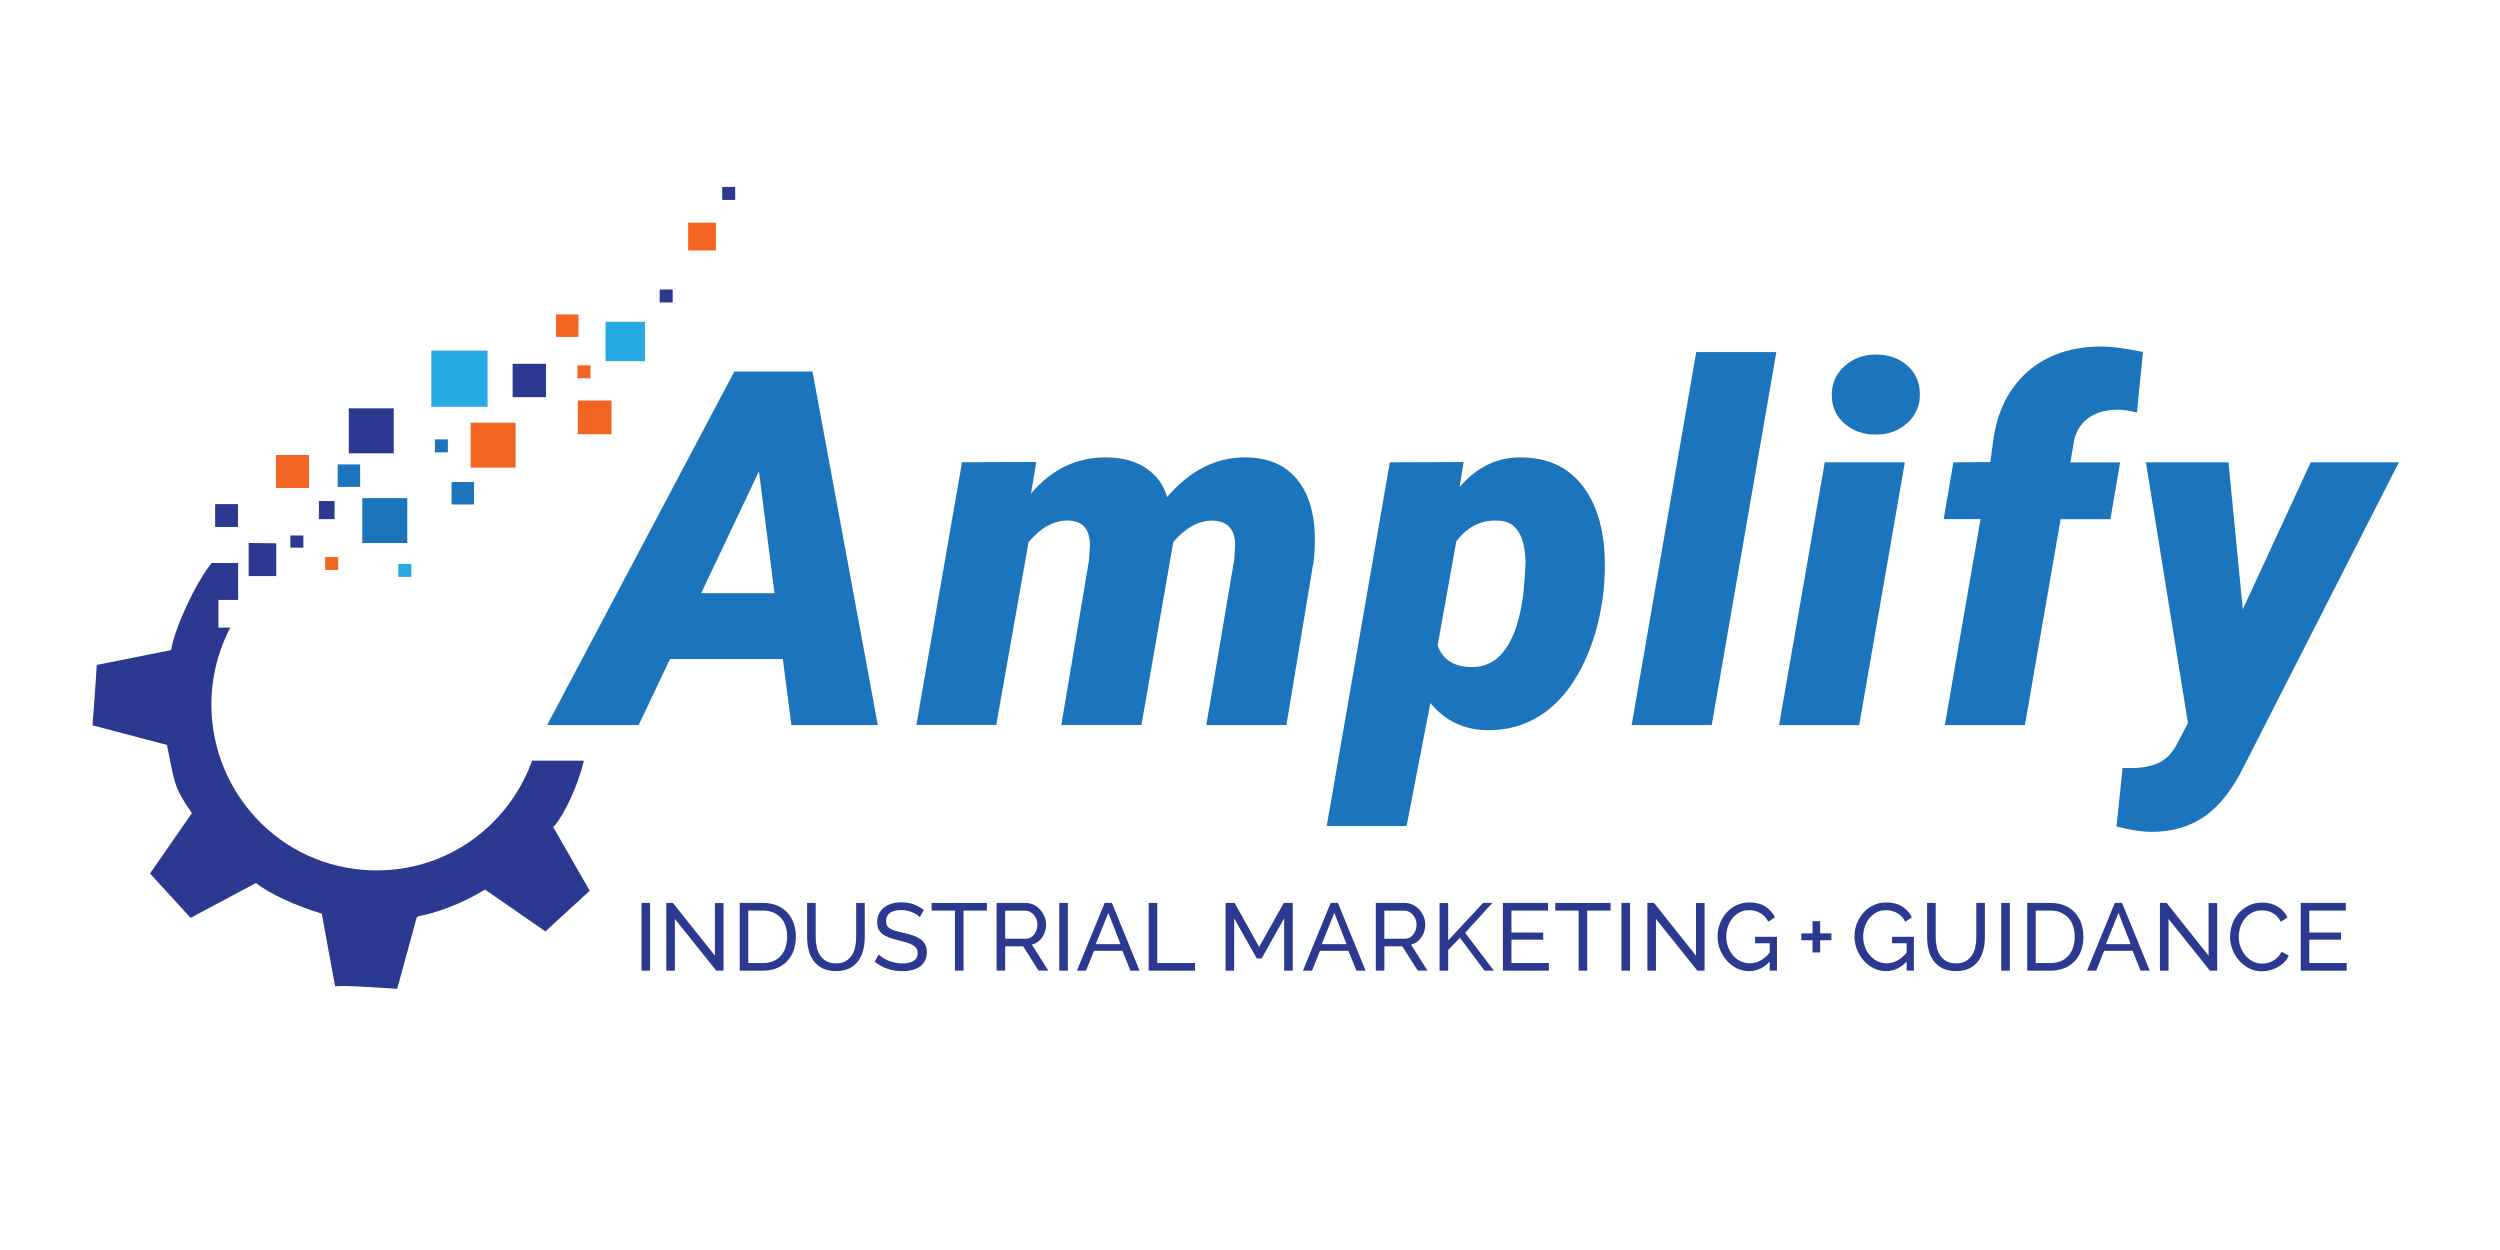
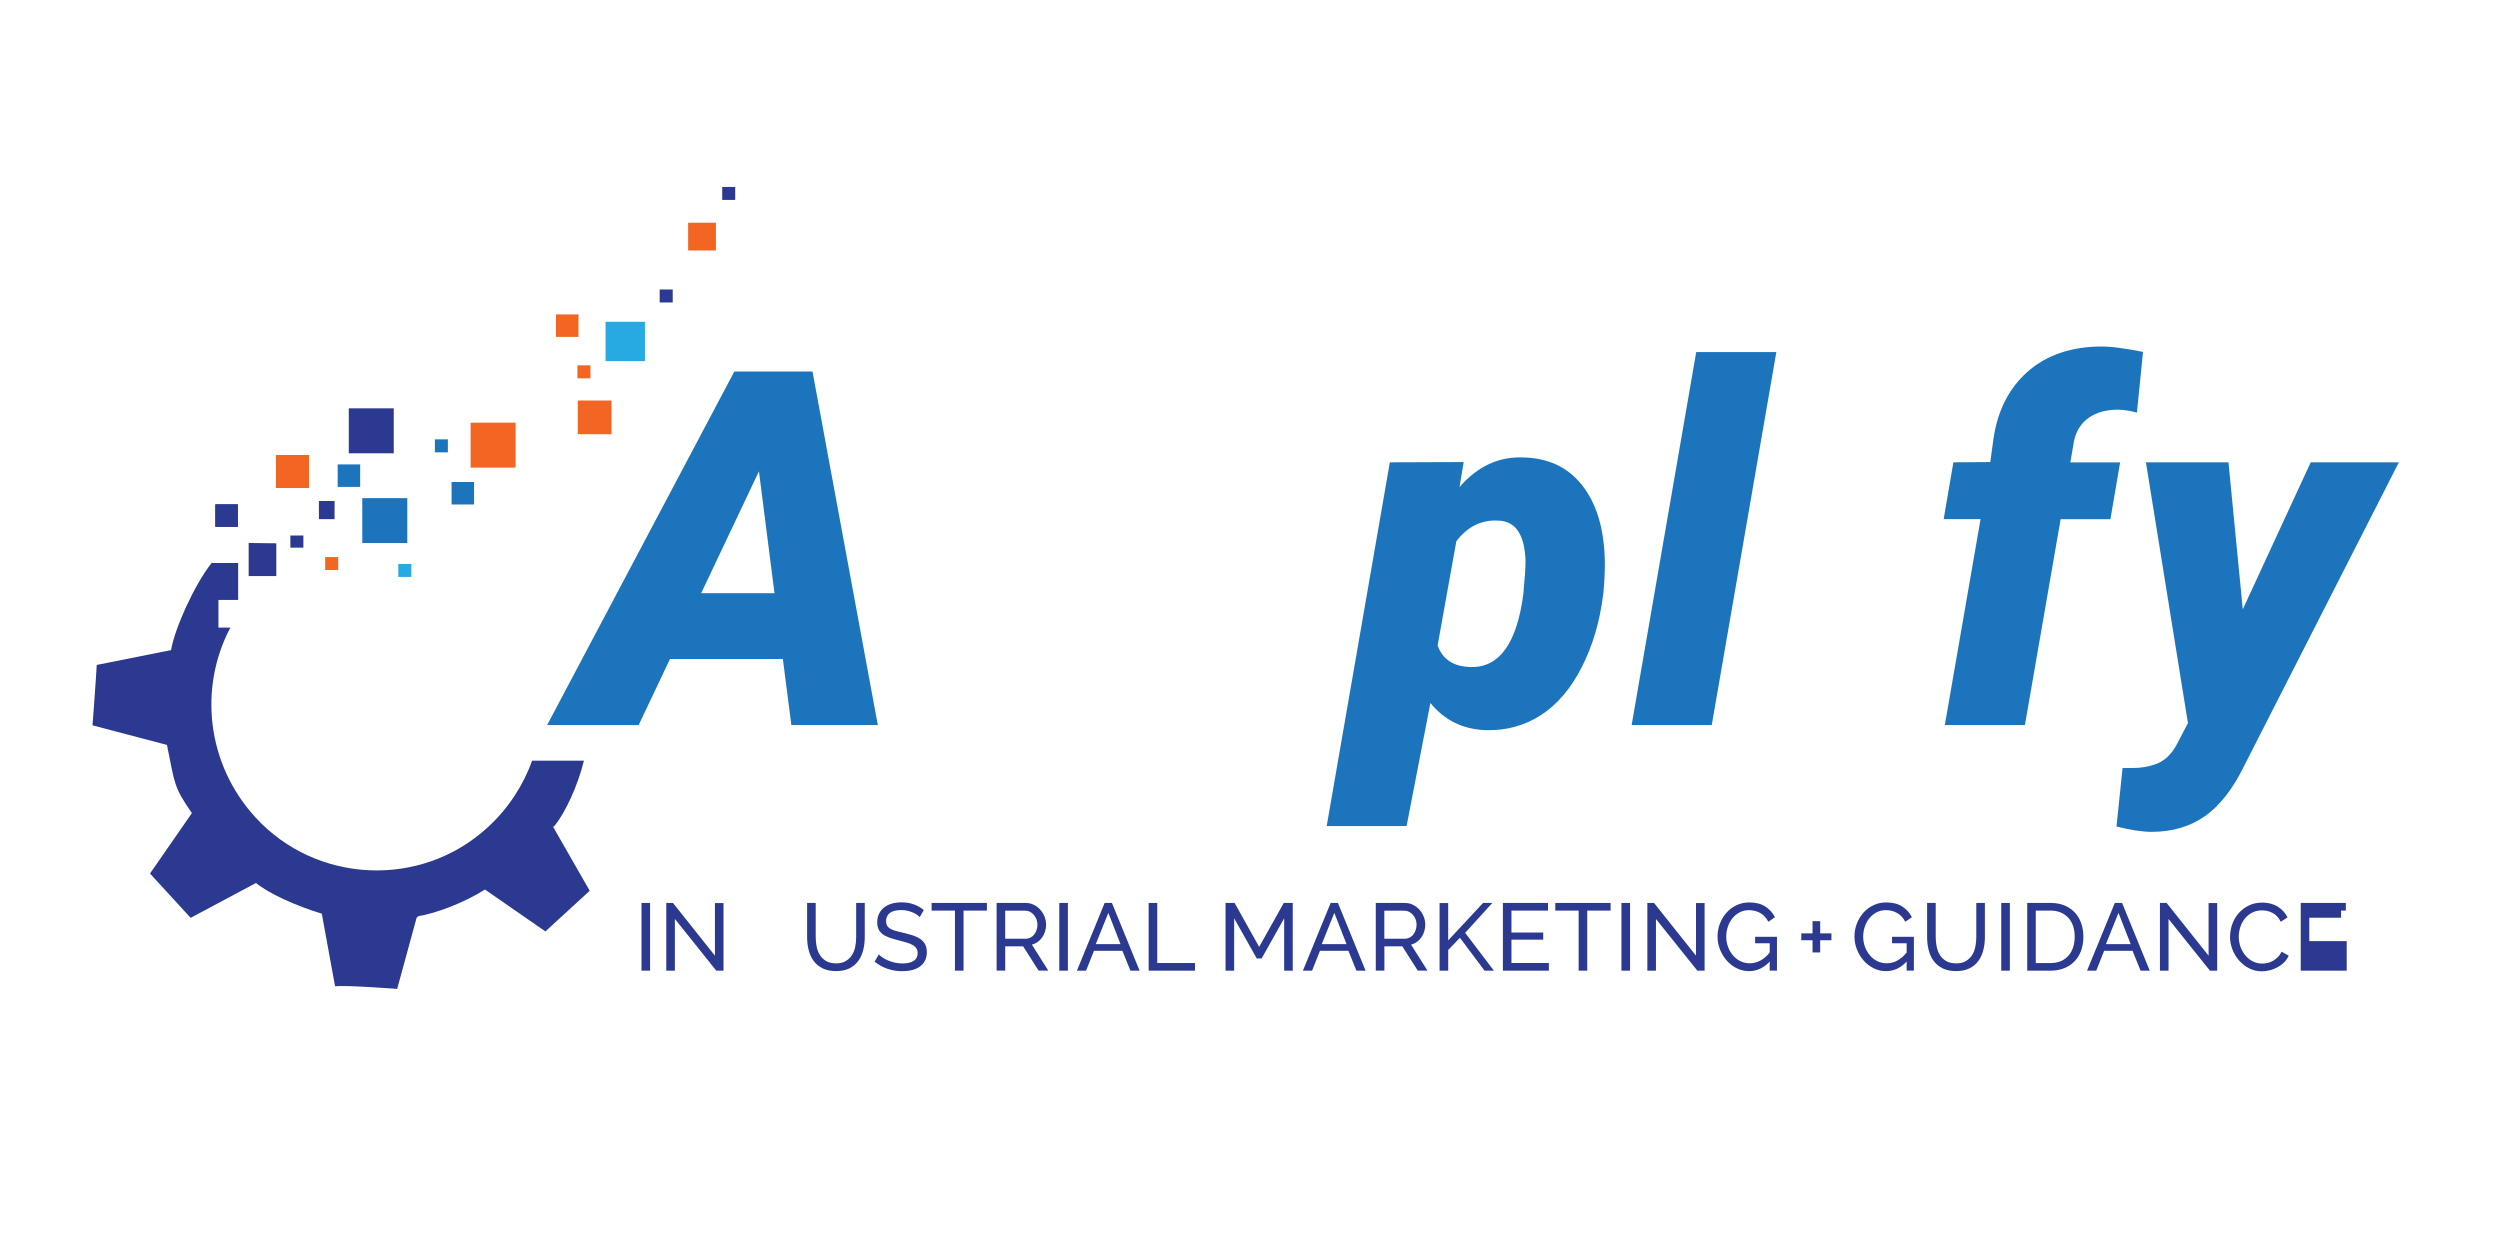
<svg xmlns="http://www.w3.org/2000/svg" version="1.1" viewBox="0 0 576 288">
  <defs>
    <style>
      .st0 {
        fill: none;
      }

      .st1 {
        fill: #f26522;
      }

      .st2 {
        fill: #2b3990;
      }

      .st3 {
        fill: #1c75bc;
      }

      .st4 {
        fill: #27aae1;
      }
    </style>
  </defs>
  <g id="Layer_1">
    <path class="st0" d="M94.76,132.92h-3v-2.99h3v2.99Z" />
    <polygon class="st2" points="63.66 132.72 63.66 125.18 57.29 125.1 57.29 132.72 63.66 132.72" />
    <polygon class="st2" points="77.08 116.64 77.09 116.64 77.09 115.43 73.48 115.43 73.48 119.61 77.08 119.61 77.08 116.64" />
    <path class="st2" d="M112.34,190.65c-15.31,14.05-39.41,13.01-53.46-2.3-11.36-12.38-13.08-29.97-5.81-43.75h-2.74v-6.38h4.54v-8.5h-6.12c-3.93,4.96-8.48,15.01-9.34,20.07l-17.12,3.41c-.1,2.26-.97,13.92-.97,13.92l17.15,4.51c1.87,9.13,1.48,9.5,5.74,15.71l-9.65,13.92c1.8,1.96,9.36,10.21,9.36,10.21l15.06-8.03c2.92,2.39,9.2,5.3,15.16,7.06l3.06,16.73c2.65-.27,14.31.61,14.31.61l4.48-16.4.4-.36c3.79-.59,10.31-2.95,15.35-6.13l13.92,9.65c1.96-1.8,10.21-9.37,10.21-9.37l-8.42-14.7.39-.36c2.39-2.92,5.3-9.2,6.67-14.8,0,0,.01-.04.04-.12h-11.94c-2.05,5.68-5.46,10.99-10.26,15.39Z" />
    <rect class="st2" x="66.9" y="123.38" width="3" height="2.8" />
-     <rect class="st2" x="118.11" y="83.82" width="7.69" height="7.69" />
    <rect class="st1" x="158.55" y="51.31" width="6.4" height="6.4" />
-     <rect class="st4" x="99.38" y="80.78" width="12.96" height="12.95" />
    <rect class="st1" x="108.43" y="97.38" width="10.36" height="10.36" />
    <rect class="st2" x="80.36" y="94.08" width="10.36" height="10.36" />
    <rect class="st1" x="133.12" y="92.28" width="7.77" height="7.77" />
    <rect class="st4" x="139.52" y="74.14" width="9.07" height="9.07" />
    <rect class="st1" x="128.1" y="72.44" width="5.18" height="5.18" />
    <rect class="st2" x="151.99" y="66.7" width="3" height="2.99" />
    <rect class="st1" x="74.92" y="128.35" width="3" height="2.97" />
    <rect class="st2" x="166.4" y="43.07" width="2.99" height="2.99" />
    <rect class="st1" x="133.04" y="84.18" width="3" height="2.99" />
    <rect class="st3" x="100.2" y="101.23" width="2.99" height="2.99" />
    <rect class="st4" x="91.77" y="129.93" width="3" height="2.99" />
    <path class="st2" d="M49.62,116.2h5.18v5.18h-5.18v-5.18Z" />
    <polygon class="st3" points="104.04 115.06 104.04 116.23 109.22 116.23 109.22 115.06 109.22 111.05 105.49 111.05 104.04 111.05 104.04 115.06" />
    <rect class="st2" x="49.62" y="116.2" width="5.18" height="5.18" />
    <rect class="st3" x="77.8" y="107" width="5.18" height="5.18" />
    <polygon class="st1" points="71.19 112.44 71.19 111.64 71.19 104.83 63.58 104.83 63.58 111.64 63.58 112.44 71.19 112.44" />
    <polygon class="st3" points="83.47 125.12 92.32 125.12 93.84 125.12 93.84 114.77 92.4 114.77 83.47 114.77 83.47 114.88 83.47 125.12" />
  </g>
  <g id="Layer_3">
    <path class="st2" d="M147.8,223.64v-15.6h1.98v15.6h-1.98Z" />
    <path class="st2" d="M155.49,211.73v11.91h-1.98v-15.6h1.54l9.67,12.15v-12.13h1.98v15.58h-1.67l-9.53-11.91Z" />
-     <path class="st2" d="M170.43,223.64v-15.6h5.4c1.25,0,2.34.2,3.28.62.95.41,1.73.97,2.36,1.67.63.7,1.1,1.53,1.42,2.47s.47,1.95.47,3.02c0,1.19-.17,2.26-.53,3.22-.35.96-.86,1.78-1.52,2.46-.66.68-1.45,1.21-2.38,1.58-.93.37-1.97.56-3.11.56h-5.4ZM181.37,215.82c0-.88-.12-1.69-.36-2.43-.24-.74-.6-1.37-1.08-1.9-.48-.52-1.06-.94-1.75-1.24-.69-.3-1.47-.45-2.35-.45h-3.43v12.09h3.43c.89,0,1.69-.16,2.38-.46.7-.31,1.27-.73,1.73-1.27.46-.54.81-1.18,1.06-1.92.24-.74.36-1.54.36-2.41Z" />
    <path class="st2" d="M192.58,221.97c.91,0,1.66-.17,2.26-.53.6-.35,1.08-.81,1.44-1.37.36-.56.61-1.21.76-1.93.15-.72.22-1.46.22-2.21v-7.89h1.98v7.89c0,1.05-.12,2.05-.36,3-.24.94-.63,1.78-1.15,2.49-.53.72-1.21,1.29-2.05,1.7-.84.42-1.87.62-3.07.62s-2.29-.22-3.14-.66c-.85-.44-1.53-1.02-2.05-1.75-.52-.72-.89-1.56-1.12-2.5-.23-.94-.34-1.92-.34-2.91v-7.89h1.98v7.89c0,.78.08,1.53.23,2.25.15.72.41,1.37.77,1.92.36.55.83,1.01,1.43,1.35.59.34,1.34.51,2.23.51Z" />
    <path class="st2" d="M211.91,211.31c-.17-.2-.41-.4-.7-.59-.29-.19-.62-.37-.99-.52-.37-.15-.77-.28-1.2-.38-.43-.09-.88-.14-1.35-.14-1.22,0-2.11.23-2.67.68-.56.45-.85,1.08-.85,1.87,0,.42.08.77.24,1.05.16.28.41.52.76.71.35.2.77.37,1.29.51.51.15,1.12.3,1.82.46.81.17,1.53.38,2.19.6.65.23,1.21.51,1.67.84.46.34.81.75,1.06,1.23.24.48.36,1.08.36,1.78,0,.75-.15,1.4-.44,1.95-.29.55-.69,1-1.2,1.36-.51.36-1.1.62-1.79.79-.69.17-1.44.25-2.24.25-1.2,0-2.34-.19-3.42-.56-1.08-.37-2.05-.92-2.93-1.64l.95-1.67c.23.25.54.5.91.75.37.25.8.47,1.27.67.48.2.99.36,1.54.48.55.13,1.13.19,1.73.19,1.11,0,1.98-.2,2.59-.59.61-.39.92-.99.92-1.78,0-.44-.1-.81-.3-1.11-.2-.3-.49-.56-.87-.78-.38-.22-.85-.41-1.42-.58-.56-.17-1.21-.34-1.92-.52-.79-.19-1.49-.39-2.09-.62-.6-.22-1.1-.48-1.5-.79-.4-.31-.71-.68-.91-1.12-.21-.44-.31-.97-.31-1.58,0-.75.14-1.41.42-1.98.28-.57.67-1.06,1.17-1.45.5-.39,1.09-.69,1.78-.89.69-.2,1.44-.29,2.24-.29,1.05,0,2.01.16,2.86.48.85.32,1.6.75,2.26,1.3l-.92,1.6Z" />
    <path class="st2" d="M227.38,209.8h-5.38v13.84h-1.98v-13.84h-5.38v-1.76h12.74v1.76Z" />
    <path class="st2" d="M229.62,223.64v-15.6h6.68c.69,0,1.32.14,1.9.43.58.29,1.08.67,1.49,1.14.42.48.74,1.01.98,1.6.23.59.35,1.2.35,1.81,0,.54-.08,1.06-.23,1.57-.15.51-.37.96-.66,1.37-.29.41-.63.76-1.03,1.05-.4.29-.85.5-1.35.64l3.78,5.98h-2.24l-3.56-5.6h-4.13v5.6h-1.98ZM231.6,216.28h4.72c.41,0,.78-.09,1.11-.26.33-.18.61-.41.85-.71.23-.3.42-.65.55-1.04.13-.4.2-.81.2-1.23s-.08-.86-.23-1.24c-.15-.39-.36-.73-.62-1.03-.26-.3-.56-.53-.9-.7-.34-.17-.71-.25-1.09-.25h-4.59v6.48Z" />
    <path class="st2" d="M244.06,223.64v-15.6h1.98v15.6h-1.98Z" />
    <path class="st2" d="M254.52,208.04h1.67l6.37,15.6h-2.11l-1.85-4.57h-6.55l-1.82,4.57h-2.11l6.39-15.6ZM258.17,217.53l-2.81-7.21-2.9,7.21h5.71Z" />
    <path class="st2" d="M264.65,223.64v-15.6h1.98v13.84h8.7v1.76h-10.68Z" />
    <path class="st2" d="M295.87,223.64v-12.06l-5.19,9.25h-1.12l-5.21-9.25v12.06h-1.98v-15.6h2.09l5.65,10.13,5.67-10.13h2.07v15.6h-1.98Z" />
    <path class="st2" d="M306.59,208.04h1.67l6.37,15.6h-2.11l-1.85-4.57h-6.55l-1.82,4.57h-2.11l6.39-15.6ZM310.24,217.53l-2.81-7.21-2.9,7.21h5.71Z" />
    <path class="st2" d="M316.98,223.64v-15.6h6.68c.69,0,1.32.14,1.9.43.58.29,1.08.67,1.49,1.14.42.48.74,1.01.98,1.6.24.59.35,1.2.35,1.81,0,.54-.08,1.06-.23,1.57-.15.51-.37.96-.66,1.37-.29.41-.63.76-1.03,1.05-.4.29-.86.5-1.35.64l3.78,5.98h-2.24l-3.56-5.6h-4.13v5.6h-1.98ZM318.96,216.28h4.72c.41,0,.78-.09,1.11-.26.33-.18.61-.41.84-.71s.42-.65.55-1.04c.13-.4.2-.81.2-1.23s-.08-.86-.23-1.24c-.15-.39-.36-.73-.62-1.03-.26-.3-.56-.53-.9-.7-.35-.17-.71-.25-1.09-.25h-4.59v6.48Z" />
    <path class="st2" d="M331.68,223.64v-15.58h1.98v8.61l8.04-8.63h2.13l-6.26,6.88,6.62,8.72h-2.15l-5.67-7.58-2.7,2.81v4.77h-1.98Z" />
    <path class="st2" d="M356.86,221.88v1.76h-10.59v-15.6h10.39v1.76h-8.42v5.05h7.32v1.65h-7.32v5.38h8.62Z" />
    <path class="st2" d="M371.08,209.8h-5.38v13.84h-1.98v-13.84h-5.38v-1.76h12.74v1.76Z" />
    <path class="st2" d="M373.58,223.64v-15.6h1.98v15.6h-1.98Z" />
    <path class="st2" d="M381.53,211.73v11.91h-1.98v-15.6h1.54l9.67,12.15v-12.13h1.98v15.58h-1.67l-9.54-11.91Z" />
    <path class="st2" d="M407.75,221.53c-1.38,1.48-2.96,2.22-4.75,2.22-1.04,0-2-.23-2.89-.68-.89-.45-1.65-1.05-2.3-1.79-.64-.74-1.15-1.58-1.53-2.54-.37-.95-.56-1.93-.56-2.95s.18-2.05.55-3c.37-.94.87-1.78,1.52-2.51.64-.73,1.41-1.3,2.31-1.72.89-.42,1.86-.64,2.9-.64,1.51,0,2.75.31,3.72.94.97.63,1.72,1.45,2.23,2.46l-1.52,1.06c-.47-.91-1.09-1.58-1.87-2.02-.78-.44-1.65-.66-2.61-.66-.79,0-1.51.17-2.15.51-.65.35-1.2.8-1.65,1.36-.45.56-.81,1.22-1.05,1.95-.25.74-.37,1.5-.37,2.3,0,.83.14,1.62.42,2.36.28.74.66,1.39,1.14,1.95.48.57,1.05,1.01,1.71,1.33.66.32,1.38.48,2.15.48,1.7,0,3.23-.82,4.59-2.46v-2.15h-3.36v-1.49h5.03v7.78h-1.67v-2.11Z" />
    <path class="st2" d="M421.96,215.05v1.58h-2.59v2.81h-1.76v-2.81h-2.59v-1.58h2.59v-2.81h1.76v2.81h2.59Z" />
    <path class="st2" d="M439.3,221.53c-1.38,1.48-2.96,2.22-4.75,2.22-1.04,0-2-.23-2.89-.68-.89-.45-1.65-1.05-2.3-1.79-.64-.74-1.15-1.58-1.53-2.54-.37-.95-.56-1.93-.56-2.95s.18-2.05.55-3c.37-.94.87-1.78,1.52-2.51.64-.73,1.41-1.3,2.31-1.72s1.86-.64,2.9-.64c1.51,0,2.75.31,3.72.94.97.63,1.72,1.45,2.23,2.46l-1.52,1.06c-.47-.91-1.09-1.58-1.87-2.02-.78-.44-1.65-.66-2.61-.66-.79,0-1.51.17-2.15.51-.65.35-1.2.8-1.65,1.36-.45.56-.81,1.22-1.05,1.95-.25.74-.37,1.5-.37,2.3,0,.83.14,1.62.42,2.36.28.74.66,1.39,1.14,1.95.48.57,1.05,1.01,1.71,1.33.66.32,1.38.48,2.15.48,1.7,0,3.23-.82,4.59-2.46v-2.15h-3.36v-1.49h5.03v7.78h-1.67v-2.11Z" />
    <path class="st2" d="M450.66,221.97c.91,0,1.66-.17,2.26-.53.6-.35,1.08-.81,1.44-1.37.36-.56.61-1.21.76-1.93.15-.72.22-1.46.22-2.21v-7.89h1.98v7.89c0,1.05-.12,2.05-.37,3-.24.94-.63,1.78-1.15,2.49-.53.72-1.21,1.29-2.06,1.7-.84.42-1.86.62-3.07.62s-2.29-.22-3.14-.66c-.85-.44-1.53-1.02-2.06-1.75-.52-.72-.89-1.56-1.12-2.5-.23-.94-.34-1.92-.34-2.91v-7.89h1.98v7.89c0,.78.08,1.53.23,2.25.16.72.41,1.37.77,1.92.36.55.83,1.01,1.43,1.35.59.34,1.34.51,2.23.51Z" />
    <path class="st2" d="M461.09,223.64v-15.6h1.98v15.6h-1.98Z" />
    <path class="st2" d="M467.07,223.64v-15.6h5.4c1.25,0,2.34.2,3.29.62.95.41,1.73.97,2.36,1.67.63.7,1.1,1.53,1.42,2.47s.47,1.95.47,3.02c0,1.19-.17,2.26-.53,3.22-.35.96-.85,1.78-1.52,2.46-.66.68-1.45,1.21-2.38,1.58-.93.37-1.97.56-3.11.56h-5.4ZM478.01,215.82c0-.88-.12-1.69-.36-2.43-.24-.74-.6-1.37-1.08-1.9-.48-.52-1.06-.94-1.75-1.24-.69-.3-1.47-.45-2.35-.45h-3.43v12.09h3.43c.9,0,1.69-.16,2.39-.46.7-.31,1.27-.73,1.74-1.27.46-.54.81-1.18,1.05-1.92.24-.74.36-1.54.36-2.41Z" />
    <path class="st2" d="M487.26,208.04h1.67l6.37,15.6h-2.11l-1.85-4.57h-6.55l-1.82,4.57h-2.11l6.39-15.6ZM490.91,217.53l-2.81-7.21-2.9,7.21h5.71Z" />
    <path class="st2" d="M499.63,211.73v11.91h-1.98v-15.6h1.54l9.67,12.15v-12.13h1.98v15.58h-1.67l-9.54-11.91Z" />
    <path class="st2" d="M513.82,215.73c0-.94.16-1.87.49-2.8.33-.93.81-1.76,1.45-2.5.64-.74,1.42-1.34,2.34-1.79.92-.46,1.97-.68,3.14-.68,1.39,0,2.59.32,3.58.95,1,.63,1.74,1.45,2.22,2.46l-1.56,1.01c-.23-.5-.51-.91-.84-1.25-.33-.34-.69-.61-1.08-.81-.39-.2-.79-.35-1.2-.44-.41-.09-.81-.13-1.21-.13-.87,0-1.63.18-2.3.54-.67.36-1.23.83-1.68,1.41-.45.58-.8,1.23-1.02,1.95-.23.73-.34,1.45-.34,2.19,0,.82.14,1.6.41,2.34.27.74.65,1.4,1.13,1.97.48.57,1.05,1.02,1.71,1.36s1.38.5,2.15.5c.41,0,.83-.05,1.26-.15.43-.1.84-.27,1.24-.49.39-.23.77-.51,1.11-.86.35-.34.63-.76.85-1.24l1.65.9c-.25.59-.6,1.1-1.05,1.55-.45.45-.95.82-1.52,1.13-.56.31-1.16.54-1.79.7-.63.16-1.24.24-1.85.24-1.07,0-2.05-.24-2.94-.7-.9-.47-1.67-1.08-2.32-1.83-.65-.75-1.16-1.61-1.52-2.57-.36-.96-.54-1.94-.54-2.93Z" />
-     <path class="st2" d="M540.68,221.88v1.76h-10.59v-15.6h10.39v1.76h-8.42v5.05h7.32v1.65h-7.32v5.38h8.62Z" />
+     <path class="st2" d="M540.68,221.88v1.76h-10.59v-15.6h10.39v1.76h-8.42h7.32v1.65h-7.32v5.38h8.62Z" />
  </g>
  <g id="Layer_2">
    <path class="st3" d="M180.39,151.83h-26.02l-7.22,15.22h-21.09l43.13-81.45h18.01l15.05,81.45h-19.92l-1.96-15.22ZM161.54,136.67h16.9l-3.58-28.08-13.31,28.08Z" />
-     <path class="st3" d="M238.76,106.46l-1.23,7.27c4.85-5.71,10.74-8.49,17.68-8.34,3.65.07,6.66.93,9,2.58,2.35,1.64,3.92,3.82,4.7,6.54,5.33-6.23,11.47-9.27,18.41-9.12,5.6.11,9.74,2.21,12.45,6.3,2.7,4.09,3.68,9.84,2.94,17.26l-6.32,38.1h-18.46l6.43-38.11.22-3.3c0-3.69-1.74-5.59-5.2-5.7-3.24,0-6.26,1.66-9.06,4.97l-7.33,42.13h-18.46l6.38-38,.22-3.35c0-3.83-1.73-5.76-5.2-5.76-3.17,0-6.15,1.66-8.95,4.97l-7.44,42.13h-18.41l10.52-60.53,17.12-.06Z" />
    <path class="st3" d="M369.39,136.84c-.78,6.34-2.44,11.98-4.98,16.93-2.53,4.94-5.68,8.61-9.42,11.02-3.75,2.41-7.94,3.55-12.56,3.44-5.3-.15-9.59-2.24-12.87-6.26l-5.48,28.36h-18.41l14.55-83.81,17.01-.06-.95,5.76c4.06-4.7,8.86-6.97,14.38-6.83,5.89.07,10.49,2.18,13.79,6.32,3.3,4.14,5.06,9.79,5.29,16.95.07,2.31-.04,5.04-.33,8.17ZM351.49,129.35c-.19-6.15-2.28-9.29-6.27-9.4-3.88-.22-7.1,1.36-9.68,4.76l-4.31,24c1.15,3.25,3.73,4.91,7.72,4.98,6.53.11,10.54-5.5,12.03-16.84.33-3.58.5-6.08.5-7.49Z" />
    <path class="st3" d="M394.39,167.05h-18.46l14.88-85.93h18.46l-14.88,85.93Z" />
-     <path class="st3" d="M428.36,167.05h-18.46l10.52-60.53h18.46l-10.52,60.53ZM422.04,91.25c-.07-2.72.89-5,2.88-6.83s4.41-2.74,7.24-2.74,5.27.82,7.19,2.46c1.92,1.64,2.92,3.79,2.99,6.43.07,2.76-.88,5.04-2.85,6.85-1.98,1.81-4.4,2.71-7.27,2.71s-5.17-.81-7.13-2.43c-1.96-1.62-2.98-3.78-3.05-6.46Z" />
    <path class="st3" d="M448.09,167.05l8.23-47.44h-8.5l2.24-13.09,8.5-.06.73-5.31c.93-6.45,3.5-11.58,7.72-15.38,4.51-4.03,10.39-6,17.62-5.93,1.86,0,4.9.41,9.12,1.24l-1.4,13.98c-1.72-.45-3.17-.67-4.37-.67-2.72,0-4.97.62-6.74,1.87-1.77,1.24-2.9,3.04-3.39,5.37l-.84,4.9h11.47l-2.24,13.09h-11.47l-8.23,47.44h-18.46Z" />
    <path class="st3" d="M516.72,140.42l15.67-33.9h20.31l-35.47,69.59c-2.65,5.49-5.7,9.45-9.15,11.89-3.45,2.44-7.56,3.66-12.33,3.66-2.13,0-4.83-.41-8.11-1.23l1.4-13.48h2.13c2.27,0,4.27-.36,5.99-1.09,1.72-.73,3.15-2.14,4.31-4.23l2.63-5.03-9.68-60.08h19.02l3.3,33.9Z" />
  </g>
</svg>